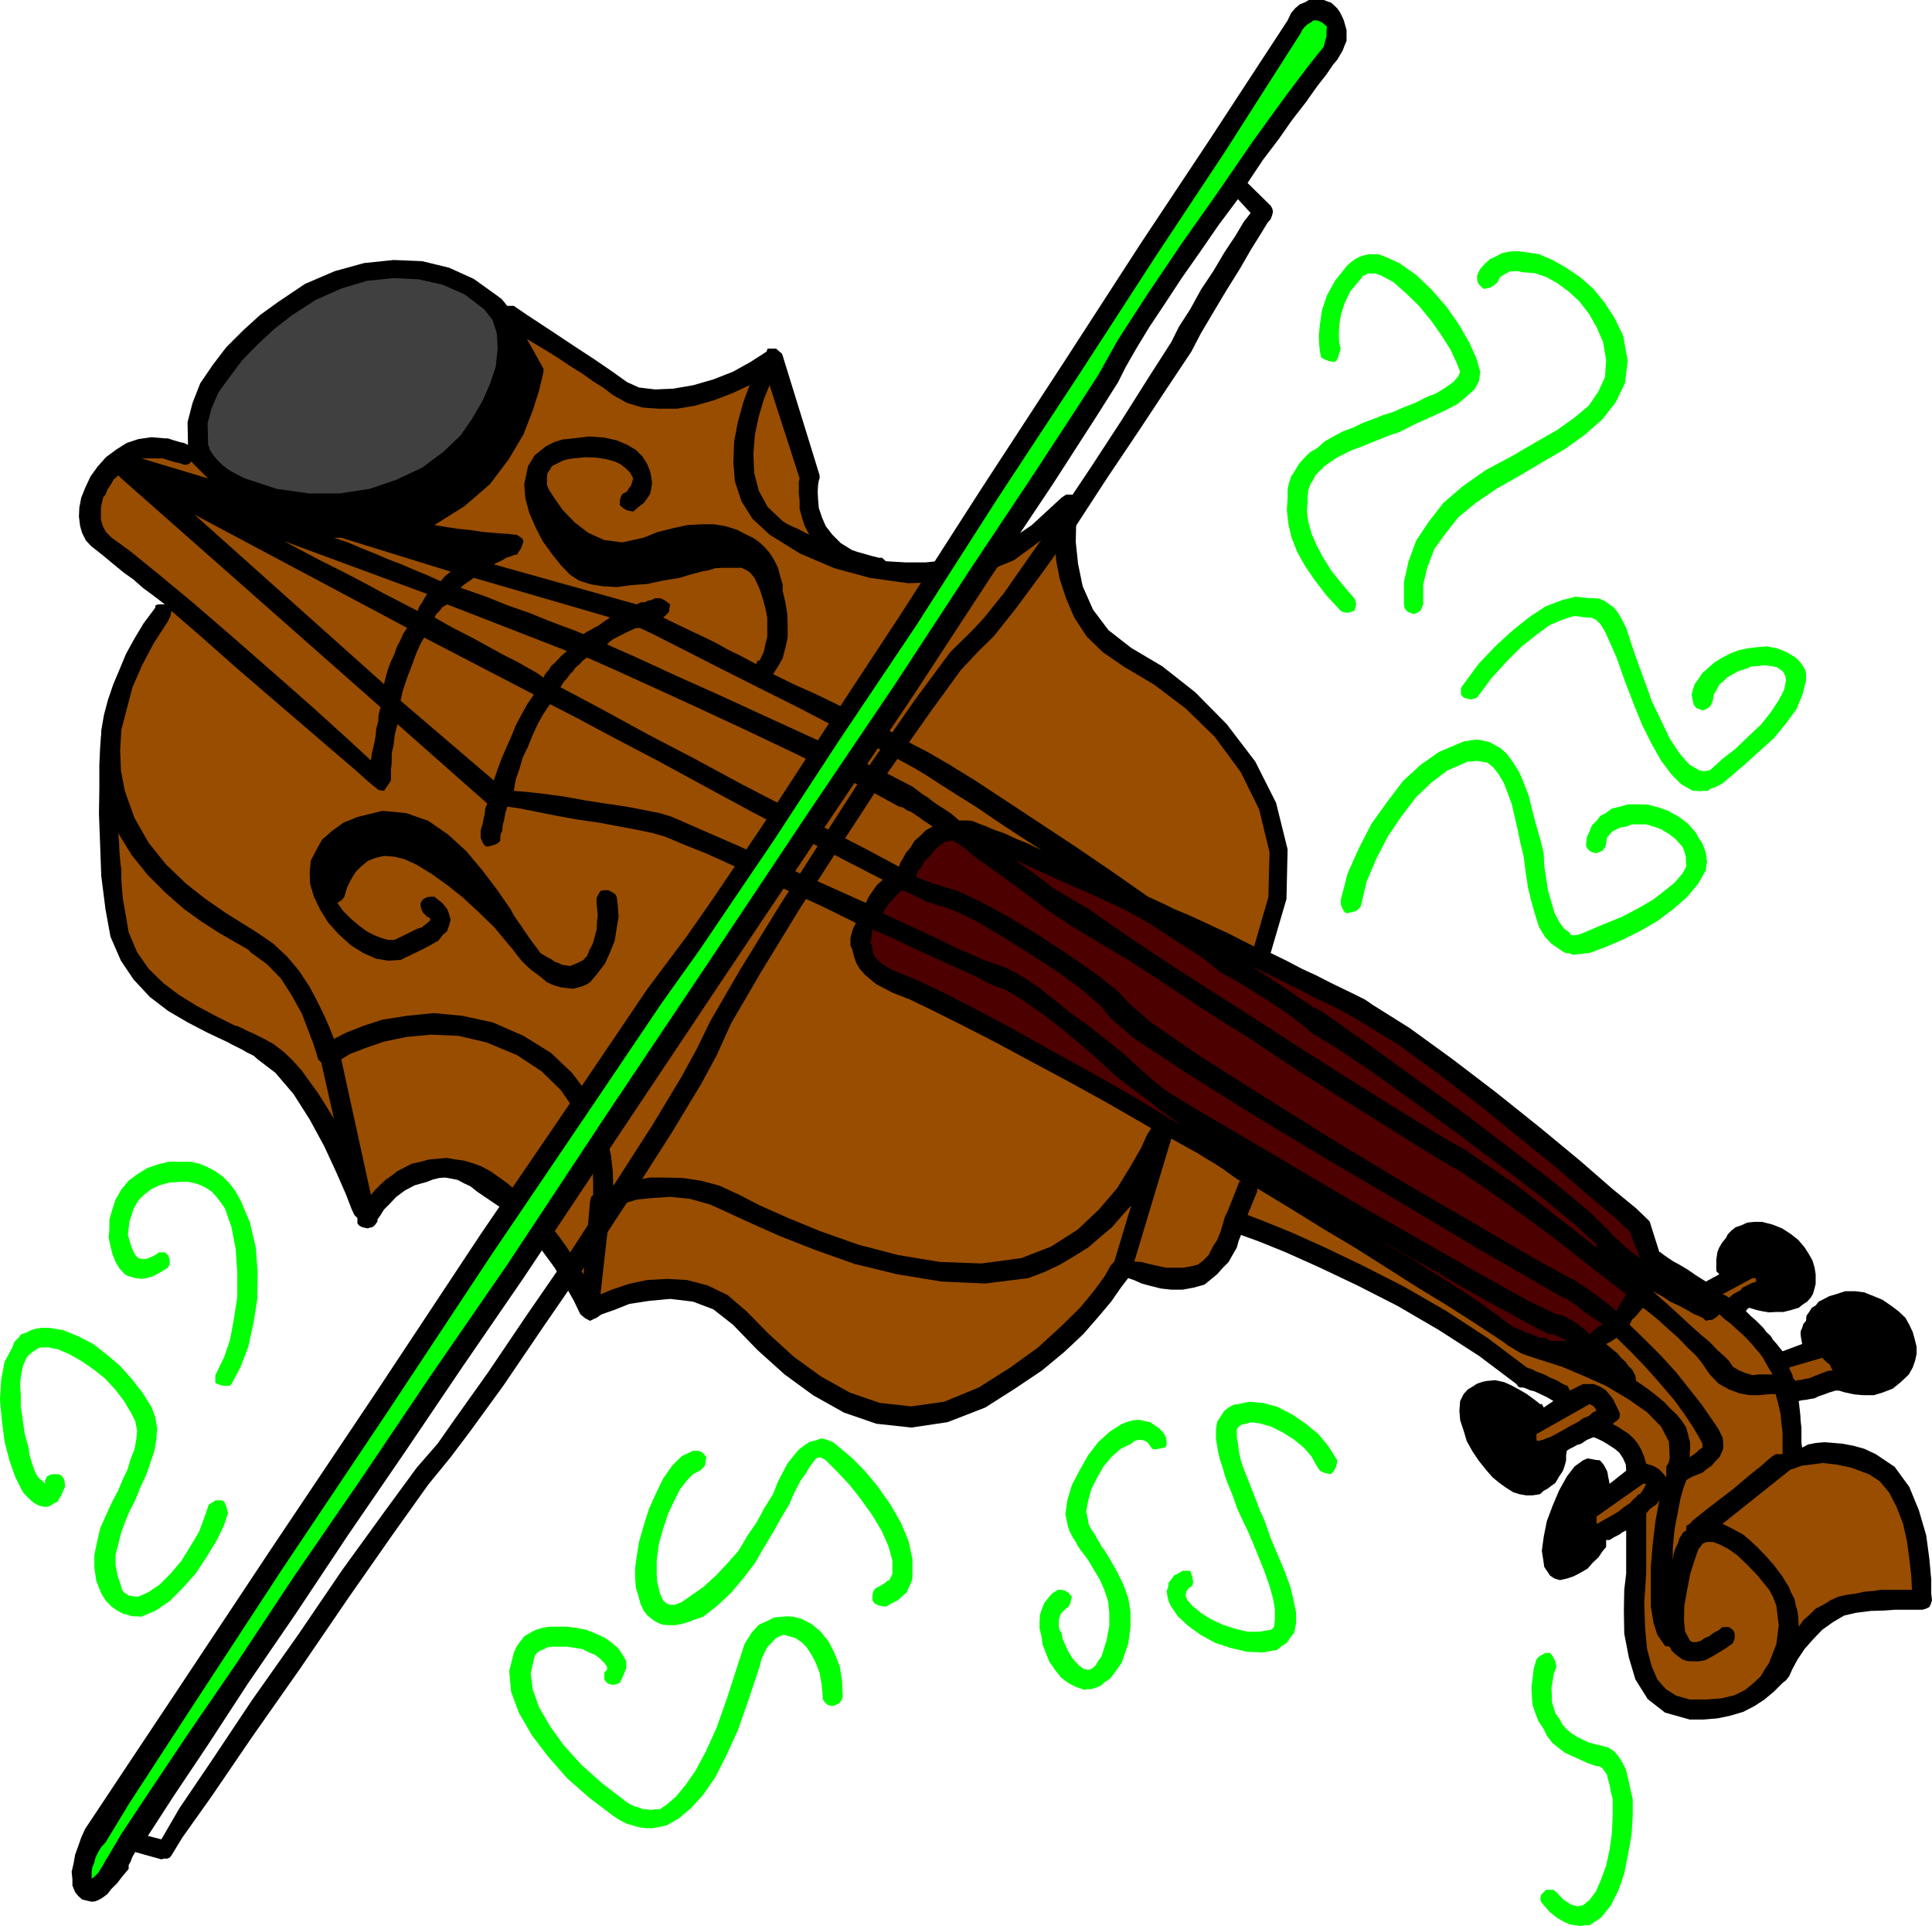
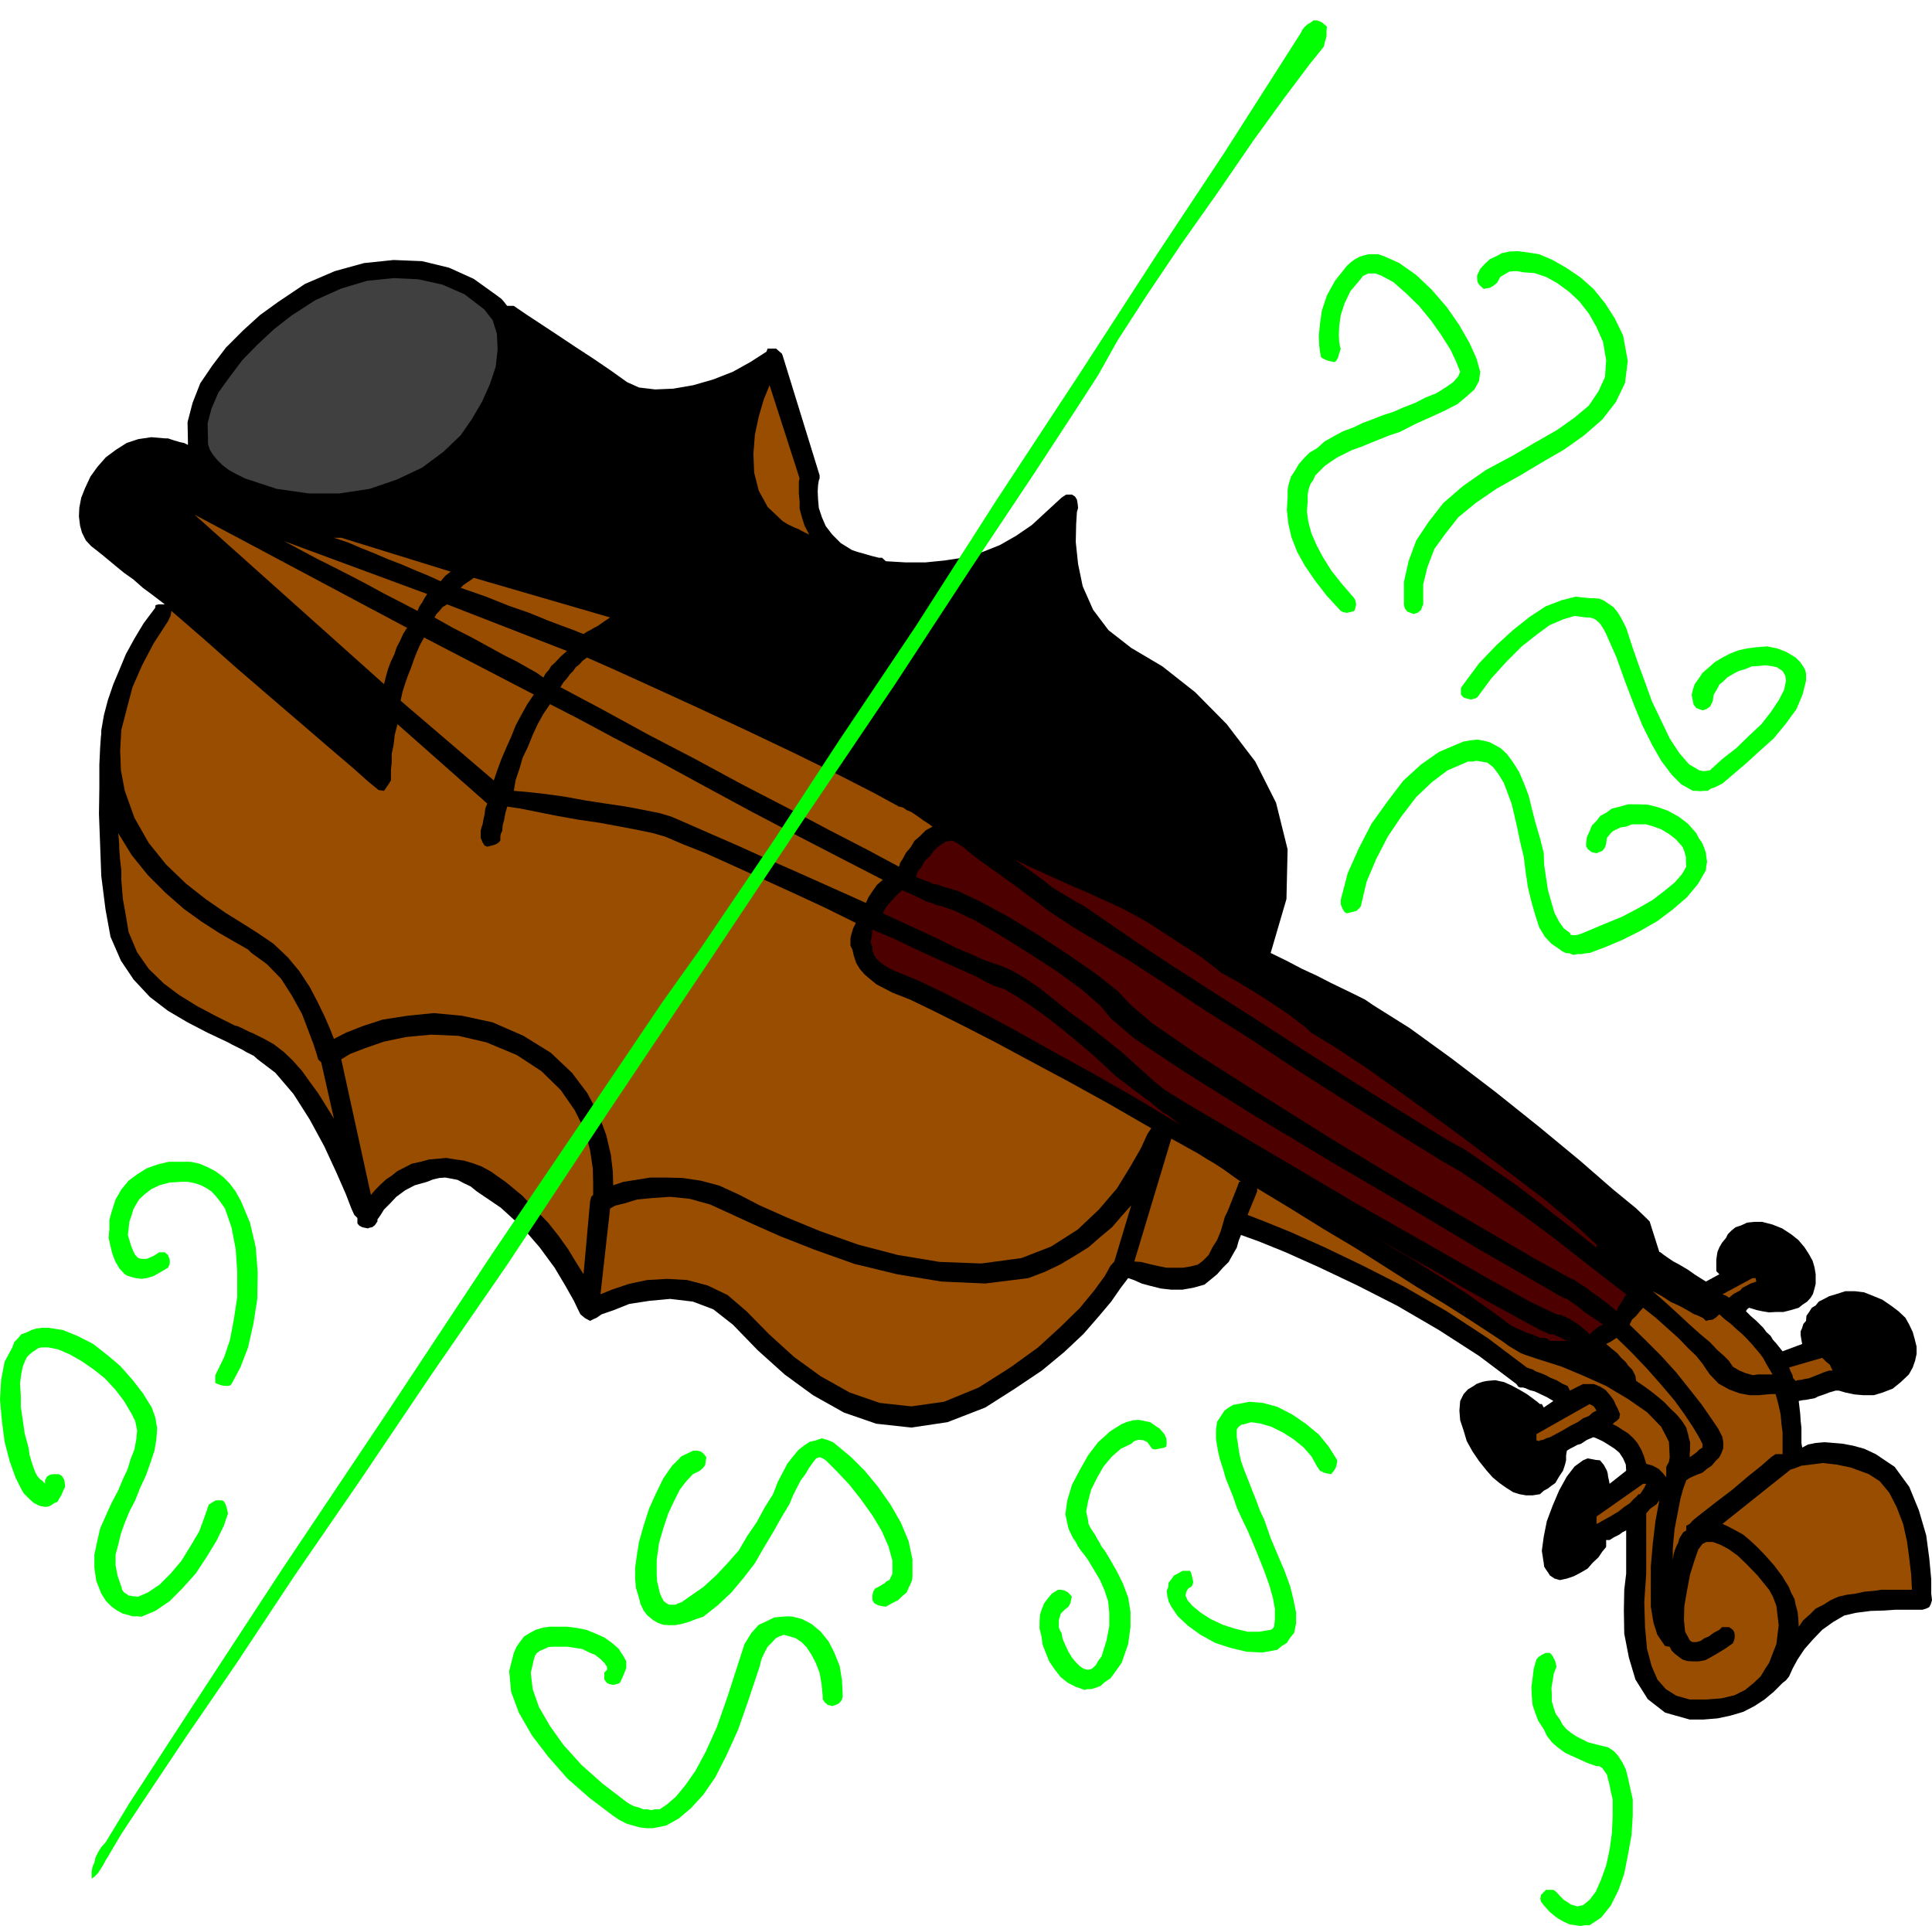
<svg xmlns="http://www.w3.org/2000/svg" height="480" viewBox="0 0 361.152 360" width="481.536">
  <path style="fill:#000" d="m467.702 512.745-2.16-1.008-2.088-.576-1.944-.36-1.656-.144-1.8-.144-1.584.144-1.44.288-1.08.576-.144-.864v-2.88l-.144-1.224-.072-1.224-.144-1.296-.144-1.224.648-.144.72-.072.72-.144.864-.144.72-.36 1.08-.36.936-.36 1.224-.36h.576l1.224.36 1.728.36 1.656.144h1.944l1.656-.504 1.872-.72 1.512-1.224 1.512-1.44.72-1.296.432-1.224.288-1.296v-1.368l-.36-1.44-.36-1.296-.648-1.368-.72-1.296-1.296-1.224-1.44-1.08-1.584-1.08-1.584-.648-1.8-.72-1.728-.216h-1.8l-1.8.576-1.224.36-.936.504-1.008.504-.576.72-.72.432-.504.792-.504.72-.072.936-.504.576-.216.72-.288.648v.72l.144.936.144.72-3.672 1.368-.576-.72-.576-.72-.648-.72-.432-.72-.792-.72-.576-.792-.72-.72-.576-.576-1.08-.936-.864-.864.216-.36.36-.288.504.144.936.288 1.008.216 1.296.216 1.224-.072h1.44l1.44-.36 1.44-.432.72-.576.864-.576.648-.72.432-.72.288-1.008.216-.864v-1.8l-.216-1.296-.36-1.224-.72-1.296-.792-1.224-1.152-1.368-1.368-1.08-1.656-1.08-1.8-.72-1.944-.504h-1.44l-1.368.144-1.08.504-1.08.36-.72.576-.72.72-.36.72-.72.864-.504.864-.36.864-.144.936-.072.576v2.088l.576.576-2.52 1.368-1.944-1.224-1.44-1.008-1.584-.936-1.08-.576-1.08-.72-.72-.504-.648-.504-.216-.072-1.8-5.688-.36-.36-.288-.288-1.872-1.8-4.392-3.6-6.12-5.328-7.488-6.192-8.28-6.624-8.208-6.264-7.848-5.688-6.768-4.248-1.584-1.08-1.872-.936-2.232-1.08-2.232-1.08-2.664-1.368-2.808-1.296-2.88-1.512-2.952-1.44 2.952-10.08.216-9.288-2.16-8.712-3.888-7.704-5.328-6.984-5.904-5.976-6.12-4.824-5.832-3.456-4.248-3.312-2.88-3.816-1.944-4.392-.864-4.176-.432-4.104.072-3.312.144-2.304.216-.72-.072-.792-.144-.792-.36-.576-.576-.36h-1.08l-.864.576-5.544 5.112-2.952 2.016-3.024 1.728-3.24 1.296-3.312 1.008-3.744.576-3.6.36h-3.744l-3.672-.216-.72-.648h-.576l-1.44-.36-1.224-.36-1.296-.36-1.08-.36-1.152-.72-.936-.576-.864-.864-.72-.72-1.224-1.584-.72-1.656-.576-1.728-.144-1.584-.072-1.512.072-1.224.144-.864.144-.36v-.576l-6.912-22.392-.144-.36-.432-.36-.648-.576h-1.584l-.216.576-3.024 1.944-3.24 1.8-3.672 1.44-3.744 1.08-3.744.648-3.384.144-3.024-.36-2.232-1.008-3.024-2.16-3.168-2.16-3.528-2.304-3.24-2.16-3.168-2.088-2.52-1.656-1.8-1.224-.72-.504h-1.224l-.144-.144-.432-.576-.504-.576-.864-.648-4.32-3.096-4.608-2.088-5.04-1.224-5.328-.216-5.544.576-5.472 1.512-5.544 2.376-5.04 3.384-3.384 2.448-3.168 2.88-3.168 3.168-2.52 3.312-2.304 3.384-1.44 3.672-.936 3.6.072 3.6v.648l-.72-.36-.72-.144-.72-.216-.504-.144-1.08-.36h-.576l-2.52-.216-2.448.36-2.16.72-1.944 1.224-1.944 1.44-1.584 1.8-1.296 1.8-1.008 2.16-.72 1.8-.36 1.872-.072 1.656.216 1.728.36 1.296.72 1.44 1.008 1.08 1.296 1.008.72.576 1.224 1.008 1.296 1.08 1.584 1.296 1.728 1.224 1.8 1.584 1.944 1.44 2.16 1.656h-1.224l-.504.144-.072.504-2.16 2.88-1.728 2.88-1.584 2.88-1.224 2.952-1.152 2.736-1.008 2.952-.72 2.736-.504 2.88v.648l-.072.576-.144 2.088-.144 3.096v4.392l-.072 4.824.216 5.688.216 5.904.792 6.264.936 5.112 1.944 4.464 2.376 3.528 3.024 3.24 3.384 2.592 3.672 2.16 3.744 1.944 3.816 1.8.648.36.72.36.72.36.72.36.576.36.72.36.72.36.72.648 3.312 2.52 3.384 3.96 3.024 4.752 2.736 5.04 2.232 4.824 1.8 4.104 1.08 2.808.504 1.08.216.216.36.36v1.008l.36.432.576.288 1.008.216.36-.144.432-.072.504-.36.504-.72v-.36l.504-.72.72-1.152 1.08-1.08 1.224-1.296 1.656-1.224 1.8-.936 2.304-.648 1.08-.432 1.224-.288 1.08-.072 1.224.216 1.08.216 1.224.648 1.224.576 1.152.936 4.464 3.024 4.032 3.672 3.24 3.744 2.808 3.816 2.016 3.384 1.584 2.808.864 1.8.36.72.864.72.936.504.72-.36.504-.216.936-.648 2.304-.792 2.88-1.152 3.744-.576 3.888-.36 4.248.504 3.816 1.44 3.672 2.88 4.608 4.752 5.04 4.536 5.328 3.888 5.76 3.24 6.048 2.088 6.552.72 6.768-1.008 7.056-2.736 5.544-3.528 5.04-3.384 4.176-3.456 3.6-3.384 2.88-3.312 2.304-2.736 1.8-2.592 1.368-1.8 1.08.36 1.44.648 1.584.432 2.016.504 1.944.216h2.088l2.016-.36 2.088-.576 1.152-.936 1.224-1.008 1.08-1.224 1.08-1.08.72-1.296.792-1.368.36-1.296.432-1.08L352.43 473l4.968 2.016 6.264 2.808 7.128 3.384 7.488 3.816 7.776 4.536 7.488 4.824 6.984 5.256.36.504.36.144h.504l.504.144.792.36.864.216 1.08.504 1.224.576 1.224.72-1.8 1.224-.36-.648h-.36l-.504-.432-.864-.648-1.08-.792-1.224-.72-1.584-.864-1.44-.648-1.656-.36-1.584.144-.72.144-.648.216-.576.216-.504.36-1.08.648-.792.864-.648 1.296-.144 1.8.144 1.8.648 1.944.576 1.944 1.08 1.944 1.224 1.8 1.44 1.8 1.08 1.224 1.296 1.08 1.224.864 1.368.864 1.152.36 1.224.216h1.224l1.368-.216.72-.648.792-.432.648-.504.72-.504.72-1.224.72-1.08.36-1.08.216-.864v-.936l.144-.864.576-.36.72-.36.648-.36.72-.216 1.08-.72 1.224-.504.576.216 1.08.504 1.08.648 1.224.792.864.72.72 1.08.504 1.152.072 1.152-3.096 2.448-.144-.72-.144-.648-.072-.576-.144-.504-.576-1.08-.72-.864-.792-.072-.72-.144-.792-.144-.864.36-1.584 1.152-1.44 1.872-1.44 2.592-1.224 2.88-1.08 2.88-.576 2.88-.36 2.664.36 2.304.072.648.36.576.36.504.36.576.864.576 1.008.288 1.296-.288 1.296-.432 1.368-.72 1.224-.72.936-1.08 1.08-1.008.72-1.08.72-.864V528.8h.648l.792-.504 1.008-.504.576-.432.72-.36v8.064l-.36 3.024-.072 3.888.072 4.32.864 4.464 1.224 4.104 2.304 3.672 3.24 2.52 4.608 1.296h2.52l2.664-.216 2.376-.504 2.448-.72 2.088-1.08 1.872-1.224 1.728-1.44 1.656-1.656.648-.504.576-.72.648-1.44.936-1.728 1.296-1.944 1.584-1.8 1.728-1.8 2.016-1.44 2.088-1.224 2.16-.504 2.808-.36 2.52-.072 2.016-.144h5.112l.72-.216.576-.288.288-.576.216-.72-.144-1.224v-2.664l-.36-3.888-.576-4.32-1.368-4.68-1.8-4.392-2.736-3.744z" transform="translate(-117.062 -240.945)" />
  <path style="fill:#994d00" d="m432.926 525.777-.648.36V527l-.576.36-.36.576-.36.576-.216.792-.36.72-.288.72-.216.792-.144 1.008v-2.088l.144-1.8.216-2.016.36-1.872.36-1.872.36-1.872.504-1.8.576-1.584.504-.36.72-.36.864-.36.936-.36.864-.72.864-.576.72-.864.72-.72.36-.72.36-.936v-1.152l-.144-.936-.792-1.584-1.368-2.016-1.8-2.592-2.16-2.736-2.52-3.168-2.808-3.096-3.024-3.024-2.88-2.808.432-.936.792-.72.576-.72.72-.792 2.448 1.944 2.16 1.944 2.016 1.8 1.8 1.872 1.512 1.44 1.152 1.44.72 1.08.648.936 1.656 1.728 1.944 1.08 1.944.72 1.944.36h1.656l1.44-.144 1.008-.072h.72l.504 1.872.432 1.944.144 1.728.216 1.584v4.104h-1.296l-.864.576-1.8 1.584-2.52 2.016-2.88 2.448-3.024 2.304-2.592 2.016-1.8 1.44z" transform="translate(-117.062 -240.945)" />
  <path style="fill:#4d0000" d="M405.638 491h-.72l-.792-.36-.72-.287-.72-.216-.576-.216-.72-.36-.72-.288-.72-.36-.648-.36-2.664-2.016-2.736-1.944-3.024-2.088-3.024-1.944-3.24-2.016-3.312-2.088-3.456-2.016-3.384-2.088 5.4 3.168 5.472 3.024 4.896 2.88 4.752 2.664 3.96 2.16 3.528 1.944 2.52 1.368 1.8.792h.72l.72.36.792.36.936.504h-3.168l-.792-.576zM285.11 422.745l-1.224-.504-.936-.504-.864-.576-.576-.432-.72-.72-.36-.576-.288-.864v-.72l-.36-.72.144-.648.144-.936.072-.864 4.032 1.728 3.744 1.8 3.456 1.584 3.312 1.512 2.592 1.152 2.376 1.08 1.8 1.008 1.584.72 1.8.576 2.304 1.368 2.52 1.656 3.024 2.16 2.952 2.304 2.952 2.448 2.808 2.376 2.808 2.592 1.152 1.08 1.368 1.08 1.224.936 1.296 1.008 1.008.72.936.72.864.576.792.72.648.504 1.08.864.72.36.72.576.864.648.936.72-8.712-5.256-8.208-4.68-7.848-4.32-7.2-4.032-6.768-3.6-5.616-2.88-4.824-2.304z" transform="translate(-117.062 -240.945)" />
-   <path style="fill:#994d00" d="m236.654 358.305 2.304 1.08 4.968 2.52 6.624 3.384 7.848 3.96 8.208 4.104 7.848 4.104 6.768 3.384 5.184 2.808 1.584.864 2.16 1.296 2.664 1.728 3.168 2.016 3.456 2.16 3.816 2.592 4.032 2.664 4.464 2.88-2.52-1.224-2.304-.936-2.16-1.008-1.728-.576-1.656-.72-1.368-.504-1.224-.504-.72-.072h-1.728l-1.224-1.08-1.224-.864-1.152-.72-1.08-.72-1.08-.864-1.152-.72-.936-.72-.864-.648-4.32-2.232-6.264-3.024-7.848-3.744-8.496-3.888-8.928-4.104-8.352-3.744-7.344-3.384-5.544-2.448.576-.576.72-.504.864-.432.864-.432.72-.36.792-.36.72-.36z" transform="translate(-117.062 -240.945)" />
  <path style="fill:#4d0000" d="m345.302 422.745 3.024 1.656 2.952 1.8 2.52 1.584 2.376 1.584 1.944 1.296 1.728 1.368 1.296.936 1.008 1.008 4.176 2.52 6.552 4.32 7.848 5.616 8.712 6.336 8.424 6.336 7.776 5.904 5.976 4.968 3.888 3.6v.576l-3.888-3.096-3.744-2.88-3.744-2.952-3.456-2.664-3.672-2.52-3.096-2.16-3.024-2.088-2.664-1.44-4.968-3.024-6.408-3.96-7.488-4.68-8.064-5.112-8.568-5.544-8.352-5.328-7.848-5.04-6.768-4.464-9.936-6.84-1.584-.864-1.44-.864-1.584-.936-1.512-.936-1.728-1.368-1.656-1.224-1.8-1.296-1.728-1.224 2.304 1.08 2.664 1.224 2.664 1.224 2.88 1.296 2.88 1.224 3.168 1.44 3.168 1.44 3.24 1.728 2.016 1.152 2.088 1.368 2.016 1.296 2.088 1.368 1.944 1.224 1.944 1.296 1.656 1.296zm62.712 63.864-4.968-2.376-8.568-4.752-11.232-6.408-12.312-6.984-12.312-7.272-10.872-6.408-8.208-4.824-4.104-2.52-.864-.576-.864-.72-1.08-.864-.936-.864-1.224-1.08-1.224-1.08-1.296-1.224-1.224-1.08-3.168-2.52-3.096-2.448-3.312-2.376-2.88-2.304-2.88-2.304-2.664-1.8-2.448-1.44-1.944-.864-1.512-.504-1.872-.648-2.376-1.08-2.592-1.08-3.168-1.584-3.384-1.584-3.6-1.656-3.744-1.728.36-.72.504-.72.504-.576.432-.504.864-.936.936-.864 1.224.504 1.224.576 1.08.504 1.08.576.864.216.864.36.576.144.576.144 2.448.864 3.888 1.872 4.752 2.808 5.4 3.384 5.112 3.312 4.608 3.384 3.456 3.024 1.944 2.376 4.32 3.672 9.432 6.264 12.744 7.992 14.616 8.784 14.616 8.568 13.104 7.848 10.152 5.832 5.472 3.168.72.216.72.504.864.576.936.72.864.72 1.08.72 1.08.72 1.224.864-.864.36-.576.504-.648.504-.432.432-.72-.72-.72-.576-.792-.648-.72-.432-.792-.504-.72-.36-.864-.36z" transform="translate(-117.062 -240.945)" />
  <path style="fill:#994d00" d="m170.198 342.105 26.712 9.864-.504.792-.432.792-.504.72-.36.864-3.168-1.656-3.096-1.584-3.168-1.728-3.024-1.584-3.24-1.656-3.168-1.584-3.096-1.656zm30.456 11.808 22.392 8.712-1.152 1.008-1.08 1.152-.72.648-.432.72-.648.72-.36.72-1.224-.864-1.656-.936-2.16-1.224-2.448-1.224-2.88-1.584-3.024-1.656-3.528-1.8-3.456-1.944.36-.648.576-.576.576-.72zm26.136 9.936 4.896 2.16 7.128 3.24 8.496 3.888 9.288 4.32 8.928 4.248 8.352 4.104 6.624 3.384 4.608 2.52.72.144.72.504.864.36.864.576.72.504.792.576.792.504.792.576-1.224.648-1.08 1.08-1.08.936-.72 1.224-.864 1.008-.576 1.08-.504.792-.216.72-6.048-3.24-6.984-3.6-7.992-4.248-8.352-4.32-8.784-4.752-8.712-4.536-8.424-4.608-7.992-4.248.576-.936.648-.72.576-.792.576-.576.504-.72.72-.576.576-.648z" transform="translate(-117.062 -240.945)" />
  <path style="fill:#4d0000" d="m410.534 479.84-6.768-3.743-10.368-6.048-13.032-7.56-13.896-8.352-13.68-8.568-11.808-7.488-8.568-5.904-3.888-3.312-2.52-2.664-3.888-3.096-5.184-3.6-5.472-3.6-5.76-3.528-5.328-2.88-4.248-2.016-2.952-.864-.72-.288-1.08-.216-.72-.36-.72-.216-.864-.36-.792-.36.36-1.008.72-.864.576-1.08 1.008-.936.792-1.08 1.008-.864 1.08-.72 1.224-.216 1.08.576 1.08.72 1.008.864 1.08.864.936.72 1.152.792 1.08.792 1.152.792 1.872 1.368 1.8 1.296 1.8 1.368 1.944 1.44 1.584 1.224 1.656 1.152 1.584 1.008 1.584 1.08 10.512 6.264 6.768 4.392 7.704 5.112 8.352 5.256 8.424 5.616 8.136 5.184 7.704 4.824 6.552 4.104 5.256 3.24 3.168 1.8 3.888 2.592 4.104 2.88 4.464 3.24 4.608 3.384 4.68 3.672 4.608 3.6 4.68 3.6-.432.72-.504.864-.504.72-.36.864-1.224-1.08-1.152-.864-1.224-.936-1.08-.72-1.08-.864-1.08-.648-1.008-.72z" transform="translate(-117.062 -240.945)" />
  <path style="fill:#994d00" d="m226.142 359.457-.576-.216-1.224-.504-2.16-.792-2.664-1.008-3.528-1.44-3.744-1.296-4.32-1.728-4.752-1.656.504-.504.72-.504.648-.432.576-.432 25.488 7.416-1.08.72-1.224.864-.72.36-.576.36-.72.36zm-26.712-9.864-2.376-1.08-2.448-1.008-2.52-1.08-2.448-.936-2.52-1.08-2.52-1.008-2.52-1.08-2.592-.864h1.368l20.448 6.336-1.008.792z" transform="translate(-117.062 -240.945)" />
  <path style="fill:#000" d="m195.686 342.105 1.08.144 1.368.216 1.224.216 1.44.36 1.224.144 1.44.216 1.296.288 1.44.36-.792.576-.36.576z" transform="translate(-117.062 -240.945)" />
  <path style="fill:#994d00" d="m193.166 358.305-.72 1.08-.576 1.296-.648 1.224-.432 1.296-.648 1.368-.504 1.296-.432 1.512-.36 1.44-35.424-31.68zm3.168 1.8 20.52 10.656-1.224 1.8-1.08 1.944-1.08 2.016-.864 2.16-.936 2.088-.864 2.016-.72 1.944-.72 2.088-17.424-14.904.36-1.656.504-1.584.504-1.44.576-1.44.504-1.44.576-1.512.648-1.44zm23.544 12.455 5.184 2.665 6.984 3.744 7.992 4.176 8.856 4.824 8.784 4.752 8.928 4.68 8.208 4.248 7.272 3.744-1.08.936-.864 1.224-.72 1.08-.504 1.08-6.408-2.88-6.12-2.736-6.048-2.664-5.4-2.448-4.968-2.16-4.104-1.8-3.312-1.44-2.16-.648-2.88-.576-3.384-.648-3.888-.576-3.744-.576-3.96-.72-3.672-.504-3.24-.36-2.52-.216.36-2.088.72-2.088.576-2.016 1.008-2.088.864-2.16.936-2.016 1.08-1.944zM422.27 497.12l-.144-.215-.216-.216-.504-.504-.432-.648-.864-.792-.72-.864-1.08-.864-1.008-.864.864-.432 1.08-.72 2.808 2.736 2.88 3.024 2.664 3.024 2.448 2.88 1.872 2.592 1.584 2.376 1.08 1.8.72 1.368v.72l-.576.36-.504.504-.576.432-.72.504v-.72l.072-.72v-1.368l-.216-.72-.144-.72-.216-.72-.144-.576-.792-1.224-1.008-1.224-1.224-1.152-1.08-1.152-1.296-1.08-1.368-1.08-1.296-.936-1.296-.864-.144-.936zm35.424-2.375.72.72.72.576.216.504.288.576h-.648l-1.08.36-.864.36-.936.36-.864.36-.864.144-.576.144-.72.072-.36.144-.504-.576-.072-.504-.36-.72-.288-.72zm-9.288 3.095h-2.664l-1.008.145-1.296-.36-1.224-.504-1.224-.72-.72-1.08-.936-.936-1.224-1.08-1.44-1.512-1.728-1.44-2.016-1.8-2.088-1.944-2.376-2.16-2.448-2.16 1.728.936 1.656 1.08 1.584.72 1.584.864 1.08.648 1.08.432.72.36.504.504.576-.144.648-.072.576-.36.72-.648.936.864 1.224.936 1.08 1.008 1.08.936.864.864.864.936.72.864.864 1.008.576.792.576 1.08.504.864zm-3.744-18h.576l.144.649-1.08.36-.792.432-.72.36-.432.504-1.224.648-.864.72-.504-.36-.72-.288z" transform="translate(-117.062 -240.945)" />
-   <path style="fill:#4d0000" d="m421.694 471.129 1.944 4.968-.72-.576-.792-.504-.72-.576-.72-.648-.72-.72-.72-.576-.72-.72-.576-.648-3.888-3.816-6.264-5.184-7.992-6.192-8.568-6.552-8.856-6.336-7.848-5.688-6.264-4.464-3.744-2.664-.936-.504-1.08-.576-1.512-1.008-1.44-.936-1.944-1.368-2.016-1.296-2.304-1.584-2.448-1.44 3.168 1.44 3.168 1.584 2.88 1.44 3.024 1.584 2.664 1.224 2.52 1.296 2.16 1.224 2.16 1.296 5.976 3.672 7.128 5.184 7.56 5.76 7.776 6.336 7.128 5.76 6.12 5.328 4.752 3.96z" transform="translate(-117.062 -240.945)" />
  <path style="fill:#994d00" d="m260.918 312.945 5.616 17.424-.144.576v2.232l.144 1.44v1.44l.432 1.584.504 1.584.864 1.656-.72-.36-.72-.36-.648-.36-.576-.216-1.368-.648-.936-.576-2.808-2.664-1.656-3.024-.864-3.384-.144-3.528.288-3.6.72-3.384.936-3.168z" transform="translate(-117.062 -240.945)" />
-   <path style="fill:#994d00" d="m257.174 312.945-1.152 3.168-1.008 3.6-.72 3.744-.144 3.888.288 3.6 1.224 3.672 2.016 3.24 3.24 3.024 5.688 3.528 6.408 2.736 6.624 1.8 7.128 1.008 6.912-.216 6.696-1.512 6.264-2.592 5.688-4.176.144-.216.576-.216.648-.648.576-.72v2.808l.216 3.24.648 3.384 1.224 3.744 1.512 3.528 2.304 3.528 3.024 2.952 4.104 2.808 5.472 3.24 5.904 4.464 5.472 5.328 4.824 6.552 3.456 6.984 1.944 7.992-.216 8.424-2.664 9.216-2.448-1.224-2.376-1.224-2.52-1.152-2.448-1.152-2.52-1.152-2.592-1.08-2.52-1.224-2.376-1.08-6.912-4.824-6.768-4.608-6.768-4.464-6.12-4.032-5.688-3.744-4.896-3.024-4.104-2.376-2.808-1.44-2.016-1.224-2.448-1.368-3.024-1.512-3.24-1.584-3.744-1.944-3.744-1.8-4.032-1.8-3.816-1.872.936-1.44.864-1.512.504-1.944.432-1.944v-2.16l-.072-2.232-.36-2.232-.504-2.088v-1.224l-.504-1.656-.36-1.44-.72-1.44-.72-1.152-.936-1.152-1.08-1.008-1.224-.864-1.224-.576-1.8-.936-2.088-.648-2.16-.36h-2.304l-2.664.144-2.664.576-2.88.72-2.736 1.08-3.888.864-3.384-.432-3.024-1.368-2.52-1.944-2.232-2.304-1.512-2.16-1.08-1.656-.36-.864v-1.224l.072-.936.504-.72.36-.648.72-.36.72-.36.72-.36.864-.216.936-.144 2.304-.216 2.088.072 1.8.288 1.584.432 1.08.504 1.08.864.72.72.576 1.08-.216.72-.216.648-.36.432-.36.648-.864.432-.36.72-.144.648v.72l.648.576.576.36.576.144.72.144 1.008-.864.936-.72.648-.864.576-.864.216-1.08.144-.936-.144-1.08-.216-1.08-.576-1.44-.864-1.368-1.224-1.224-1.584-.936-2.016-.864-2.304-.504-2.808-.216-3.024.36-2.016.216-1.584.504-1.44.72-1.08.864-1.08.864-.648 1.08-.576.936-.216 1.008-.504 2.376.216 2.664.72 2.664 1.224 2.808 1.296 2.52 1.728 2.376 1.656 2.088 1.728 1.8 1.656 1.08 2.232.72 2.304.36 2.592.144 2.664-.36 3.024-.216 2.952-.648 3.096-.504 1.368-.432 1.296-.36 1.368-.36 1.44-.288 1.152-.36 1.368-.072h3.528l.936.432.72.504.72.864.36.72.504 1.08.36.936.36 1.152.504 1.8.36 1.8v3.6l-.36 1.44-.288 1.368-.432.936-.36.72h-.36l-.288.648-2.664-1.44-2.52-1.224-2.448-1.368-2.232-1.08-2.304-1.08-1.944-.936-1.8-.864-1.44-.72.72-.648.36-.432.072-.648.144-.72-.576-.432-.504-.36-.72-.36h-1.08l-.648.36-.576.072-.576.288-.864.072-.72.36-26.712-7.488.864-.432.792-.36.648-.432.72-.216.936-.36h.36l.36-.576.36-.504.288-.72.216-.72-.216-.504-.504-.36-.576-.36h-.504l-.936-.144-1.368-.072-1.656-.144-1.872-.144-2.232-.36-2.232-.216-2.376-.36-2.16-.36 5.616-3.528 4.752-4.104 3.528-4.68 2.736-4.608 1.728-4.464 1.152-3.6.648-2.664.216-1.008v-.576l-3.096-5.544 1.8 1.08 2.16 1.296 2.16 1.368 2.16 1.44 2.088 1.296 2.016 1.44 1.944 1.224 1.8 1.368 2.592 1.44 2.88.864 3.096.216h3.384l3.384-.576 3.528-1.008 3.384-1.296z" transform="translate(-117.062 -240.945)" />
  <path style="fill:#404040" d="m171.566 299.913 4.464-2.88 4.824-2.16 4.824-1.44 4.968-.504 4.608.216 4.536 1.008 4.104 1.8 3.672 2.808 1.584 2.016.792 2.52.144 2.952-.36 3.24-1.08 3.24-1.44 3.24-1.944 3.312-2.088 3.024-3.24 3.096-3.96 2.952-4.752 2.232-5.04 1.728-5.688.864h-5.688l-6.048-.864-5.904-1.944-1.728-.864-1.296-.72-1.224-.936-.864-.864-.792-.936-.648-1.008-.36-1.08v-1.08l-.072-2.808.72-2.736 1.296-3.024 2.088-2.88 2.376-3.168 2.808-2.88 3.096-2.88z" transform="translate(-117.062 -240.945)" />
-   <path style="fill:#994d00" d="M146.654 326.625h.864l1.08.36.504.144.72.216.72.144 1.08.36.72-.144.504-.504.432.504.144.144 2.52 2.52-12.456-3.744h2.232zm-9.864 6.768.36-.936.576-.864.576-1.008.864-.792.576.576 48.456 42.768-.36 1.368-.072 1.296-.36 1.296-.144 1.512-.216 1.152-.288 1.224-.216 1.008-.144 1.08-4.608-4.248-6.12-5.544-7.272-6.408-7.488-6.552-7.488-6.48-6.768-5.616-5.328-4.32-3.384-2.448-1.08-1.08-.576-1.08-.36-1.224v-2.232l.216-1.008.216-.936z" transform="translate(-117.062 -240.945)" />
  <path style="fill:#994d00" d="m148.454 357.08.504-1.08.144-.863 5.904 5.112 6.264 5.544 6.264 5.4 6.048 5.184 5.184 4.464 4.392 3.744 2.736 2.448 1.152.936.792.648 1.008.144.792-1.152.504-.792v-2.088l.144-1.224v-1.656l.36-1.728.216-1.872.504-1.944 16.776 14.832-.36.936-.144 1.152-.216.936-.144.864-.216.576-.144.648v1.296l.36.864.36.576.504.216.864-.216.72-.216.576-.36.288-.36v-.649l.072-.576.288-.576.072-1.008.288-1.08.216-1.224.36-1.224 2.448.36 3.24.648 3.6.72 4.032.72 3.96.576 3.888.72 3.384.648 2.736.576 2.232.648 3.384 1.44 4.176 1.656 5.112 2.304 5.4 2.448 5.832 2.664 5.904 2.736 5.832 2.88-.504 1.008-.36 1.224-.144.576v1.44l.36.72.288 1.224.432 1.296.648 1.08.936 1.08.936.792 1.224 1.008 1.368.72 1.656.864 3.312 1.296 4.464 2.16 5.184 2.592 6.048 3.096 6.552 3.528 7.272 3.888 7.56 4.176 7.992 4.608-.72 1.08-1.224 2.664-1.944 3.384-2.52 4.104-3.384 3.96-3.96 3.744-4.968 3.168-5.544 2.16-7.488 1.008-7.776-.288-7.848-1.296-7.416-1.944-7.128-2.52-6.12-2.52-5.184-2.304-3.744-1.944-3.744-1.728-3.528-.936-3.384-.504-3.024-.072h-3.024l-2.664.432-2.304.36-1.944.648-.072-2.592-.36-3.096-.864-3.672-1.368-3.744-2.16-4.104-2.88-3.816-3.96-3.744-5.112-3.168-5.76-2.52-5.688-1.224-5.328-.504-4.968.504-4.608.72-3.744 1.224-3.096 1.224-2.232 1.152-.792-2.016-1.008-2.304-1.296-2.664-1.44-2.736-1.944-2.952-2.16-2.592-2.664-2.52-2.952-2.016-2.736-1.728-3.24-2.016-3.744-2.592-3.672-2.88-3.744-3.6-3.24-4.032-2.664-4.68-1.8-5.04-.72-3.816-.144-3.744.216-3.816 1.008-3.888 1.08-4.104 1.8-4.104 2.16-4.104z" transform="translate(-117.062 -240.945)" />
  <path style="fill:#994d00" d="m166.454 435.129-.72-.36-.72-.36-.72-.36-.576-.216-.72-.36-.72-.36-.792-.36-.576-.144-3.6-1.8-3.384-1.8-3.384-2.088-2.88-2.16-2.808-2.736-2.16-3.096-1.584-3.744-.72-4.248-.36-1.944-.144-1.8-.144-1.8v-1.8l-.216-1.8-.144-1.8-.072-1.728-.144-1.584 2.52 4.104 3.024 3.744 3.312 3.312 3.456 3.024 3.312 2.376 3.24 2.088 2.88 1.656 2.52 1.44.648.648 2.88 2.088 2.664 2.736 2.016 3.168 1.872 3.384 1.152 3.024 1.008 2.664.576 1.8.288 1.008.576.576 2.376 10.512-1.512-2.448-1.44-2.304-1.584-2.16-1.44-2.016-1.728-1.944-1.656-1.584-1.872-1.44zm42.336 24.768-1.728-.936-1.584-.576-1.656-.504-1.584-.216-1.728-.288-1.512.144-1.728.144-1.584.432-1.656.36-1.368.72-1.296.648-1.08.864-1.08.72-1.008.936-.936.936-.864 1.008-5.544-25.344 1.656-1.008 2.808-1.08 3.528-1.224 4.176-.864 4.608-.432 5.112.216 5.256 1.224 5.688 2.376 4.608 3.024 3.6 3.528 2.592 3.744 1.944 3.888.936 3.6.504 3.384.072 2.808v2.16l-.36.36-.216.864-1.224 13.608-1.44-2.304-1.44-2.376-1.8-2.52-1.944-2.448-2.448-2.52-2.376-2.52-2.952-2.448zm91.224 40.392-6.48 2.664-6.12.864-5.904-.648-5.616-1.944-5.4-3.024-4.968-3.6-4.68-4.248-4.248-4.32-3.528-3.024-3.744-1.8-3.816-1.008-3.744-.216-3.744.216-3.384.72-3.024 1.008-2.304.936 1.8-16.056.936-.504 1.728-.432 2.376-.72 2.952-.288 3.24-.216 3.6.36 3.888 1.08 4.248 1.944 3.6 1.656 5.184 2.304 6.408 2.52 7.488 2.664 7.992 1.944 8.352 1.368 8.136.36 8.064-1.008 3.024-1.152 2.88-1.368 2.664-1.584 2.664-1.656 2.232-1.944 2.16-1.8 1.8-2.088 1.8-2.016-3.168 10.512-.72.792-1.08 1.944-1.944 2.664-2.664 3.24-3.6 3.528-4.248 3.888-5.184 3.744zm40.968-22.969-1.44.36-1.368.217h-3.096l-1.728-.36-1.584-.36-1.44-.36-1.224-.072 6.912-22.968 1.584.864 1.656.936 1.584.864 1.728 1.08 1.584.936 1.656 1.08 1.584 1.152 1.656 1.152h-.36l-.216.648-1.944 4.896-.504 1.008-.36 1.296-.432 1.44-.648 1.584-.864 1.368-.72 1.44-1.08 1.08zm73.224 26.065.792.432.504.792-.72.36-.72.648-1.08.432-1.008.72-1.296.648-1.224.72-1.296.72-1.368.72-.72.216-.576.288-.504.072-.216.144-.504-.144V509z" transform="translate(-117.062 -240.945)" />
  <path style="fill:#000" d="M416.726 504.033Z" transform="translate(-117.062 -240.945)" />
  <path style="fill:#994d00" d="m418.526 507.129.36-.36.36-.216.504-.504.144-.792-.36-.864-.432-.864-.432-.936-.648-.864-.792-.936-1.008-.648-1.224-.504h-2.016l-2.448 1.224-.432-.864-.864-.36-1.224-.72-1.08-.432-.936-.504-.864-.36-1.008-.36-.576-.36-.72-.216-.36-.144-7.272-5.472-7.704-5.04-7.992-4.608-7.632-3.888-7.2-3.456-6.264-2.808-4.968-2.016-3.168-1.224 1.8-4.392v-.576l6.192 3.744 6.264 3.888 6.048 3.6 5.904 3.744 5.544 3.528 5.328 3.24 4.968 3.168 4.608 3.024 1.08.72 1.08.792 1.08.648 1.224.72.936.36 1.08.36 1.08.36 1.152.36 3.384 1.08 4.104 1.728 4.176 1.872 4.104 2.448 3.528 2.448 2.664 2.736 1.44 2.808.144 2.88-.144.864-.504.936v1.944l-.72-.864-.72-.72-1.08-.576-1.224-.36-.432-1.44-.504-1.224-.72-1.224-.72-.864-1.008-.936-.936-.576-1.08-.72z" transform="translate(-117.062 -240.945)" />
  <path style="fill:#000" d="M409.238 532.545v-.648l-.36-1.44.216-1.8.648-2.016.792-2.088.864-2.16 1.008-1.944.792-1.656 1.008-1.152v2.592l-1.8 1.8-.432.216-.216.36-.144.504v.72l-.072.72.072.864v.864l.288.792.36.864.72.864h.576l-.576.576-.576.72-.648.648-.576.576-1.224.864z" transform="translate(-117.062 -240.945)" />
  <path style="fill:#994d00" d="m416.726 525.129-.864.504-.36.144v-1.368l8.712-6.12h.576l-.432.864-.72 1.08h-.288l-.36.432-.576.504-.648.72-1.08.72-1.08.864-1.44.864zm16.2 33.48-2.52-.72-1.944-1.224-1.584-1.8-1.08-2.52-.864-3.24-.36-4.032-.144-4.68.36-5.328v-11.232l.72-.864.504-.36.648-.432.576-.792-.72 3.888-.504 4.248-.36 4.248v7.488l.504 3.024.72 2.232 1.08 1.584.36.504.864.144.36.72.576.576.648.504.792.576.864.288 1.08.072h1.08l1.224-.216 1.08-.576 1.368-.792 1.296-.792 1.44-1.008.288-.72.072-.576-.072-.72-.288-.504-.72-.504h-1.296l-.504.504-1.08.576-.864.648-.864.36-.72.504-.792.216h-.648l-.36-.144-.216-.216-.864-1.584-.216-2.16.072-2.664.504-2.88.576-3.024.792-2.52.72-2.088.792-1.08.72-.36h1.224l1.368.504 1.512.792 1.728 1.224 1.8 1.728 1.944 2.016 2.16 2.664.72 1.296.648 1.728.216 1.8.216 1.8-.216 1.728-.216 1.8-.648 1.656-.72 1.872-.72 1.08-.864 1.44-1.296 1.224-1.584 1.296-2.016 1.008-2.448.576-2.808.216zm31.032-19.8-1.656.216-1.584.36-1.44.648-1.368.864-1.44.72-1.08 1.08-1.224 1.08-.864 1.224-.072-1.44-.144-1.368-.36-1.296-.216-1.08-.648-1.224-.432-1.08-.648-1.008-.504-.864-1.512-2.016-1.512-1.728-1.44-1.512-1.44-1.368-1.44-1.224-1.44-.792-1.368-.72-1.08-.504 12.456-9.936.288-.216.72-.216 1.296-.504 1.8-.216 2.16-.288 2.592.288 2.736.576 3.312 1.224 2.016 1.296 1.8 2.16 1.368 2.664 1.224 3.168.72 3.24.432 3.24.36 3.024.144 2.808h-5.688l-1.44.216-1.728.144z" transform="translate(-117.062 -240.945)" />
-   <path style="fill:#000" d="m191.942 420.369 2.232-1.08 1.8-.864 1.512-.792 1.512-.864.792-1.008.864-.792.36-1.08.288-1.008-.288-1.08-.36-.936-.504-.648-.432-.504-.72-.576-.72-.576h-.792l-.576.072-.72.36-.504.72v.504l.144.72.36.648.72.72.504.216.072.36-.072.144-.36.36-.504.36-.576.504-1.08.36-1.152.576-1.44.72-1.512.72h-1.224l-1.224-.36-1.44-.576-1.368-.72-1.44-1.08-1.44-1.224-1.44-1.44-1.08-1.512.864-.576.432-.576.504-1.728.72-1.44.864-1.44 1.08-1.08 1.224-1.008 1.44-.576 1.584-.36 1.944.144 1.8.432 2.376 1.08 2.808 1.728 3.024 2.16 2.88 2.304 3.024 2.808 2.808 2.736 2.376 2.88.864 1.008.936 1.224.864 1.08 1.008 1.008.792.72 1.008.72.936.72 1.008.864 1.152.504 1.368.432 1.224.144 1.152.144 1.008-.288.792-.216.792-.36.576-.36 1.44-1.728 1.368-1.8.936-2.088.864-2.16.36-2.304.36-2.16-.144-2.088-.216-1.656-.288-.504-.576-.36-.72-.36h-.864l-.576.144-.36.576-.36.72v.936l.072 1.008.144 1.224-.144 1.296-.072 1.44-.36 1.368-.36 1.296-.648 1.224-.432 1.08-.36.36-.288.36-.72.36-.576.288-.72.288-.504.216-.72-.144-.72-.072-.72-.36-.648-.216-.72-.504-.72-.36-.72-.432-.576-.36-.72-1.008-.72-.936-.72-1.008-.648-.936-.72-1.08-.72-1.008-.72-1.08-.576-1.08-2.592-3.744-2.736-3.6-3.024-3.6-3.312-3.024-3.744-2.592-4.104-1.44-4.464-.432-4.68 1.152-2.664 1.08-2.16 1.584-1.8 1.584-1.08 1.944-1.008 1.944-.216 2.16.072 2.16.72 2.448 1.152 2.376 1.512 2.448 1.944 2.16 2.304 2.088 2.304 1.44 2.448 1.08 2.232.36zM336.014 304.88l-4.248 6.625-5.04 7.992-5.688 8.712-5.832 8.712-5.616 7.92-4.824 6.912-3.888 4.824-2.16 2.304-4.032 3.96-6.552 8.856-8.064 11.592-8.712 13.536-8.568 13.392-7.488 12.168-5.472 9.432-2.52 5.184-2.88 5.256-5.328 8.856-7.128 11.088-7.992 12.312-8.352 12.096-7.344 10.872-6.048 8.496-3.384 4.824-3.888 4.464-6.12 8.352-7.776 10.728-8.28 12.168-8.64 12.24-7.488 11.232-6.048 8.928-3.384 5.832-2.52-.648 4.752-7.344 6.408-9.576 7.56-11.592 8.928-13.032 9.72-14.616L192.59 512.6l10.944-16.2 11.376-16.56 19.008-28.512 18.936-28.368 18.144-27.072 16.776-24.912 14.4-22.032 11.736-17.568 8.208-12.744 3.96-6.264 1.368-2.736 2.016-3.528 2.448-4.032 2.88-4.32 3.168-4.824 3.384-4.824 3.528-5.112 3.6-4.824 2.376 2.592-1.296 1.656-1.584 2.664-2.016 3.024-2.088 3.528-2.304 3.456-2.016 3.672-2.088 3.24-1.44 2.88 3.744 1.8 1.8-3.456 2.304-3.888 2.448-4.104 2.52-4.032 2.16-3.744 1.8-2.88 1.224-2.016.576-.648.288-.792.144-.648-.144-.576-.288-.504-4.32-4.248 2.88-4.32 2.952-3.888 2.52-3.6 2.52-3.24 2.088-2.952 1.8-2.304 1.224-1.8.792-.936.504-.864.504-.864.36-.936.36-.864v-2.016l-.288-1.008-.216-.792-.36-.792-.36-.72-.504-.72-.432-.432-.72-.648-.648-.216-.72-.288h-2.808l-.72.432-.936.36-.864.72-.792.936-.648 1.368-14.976 22.896-12.528 18.864-14.4 22.248-15.264 23.4-15.12 23.544-14.256 21.672-11.952 18.36-9.072 13.392-4.824 6.912-7.272 9.72-13.392 19.8-17.784 26.064-19.44 29.376-19.44 29.016-16.92 25.488-12.456 18.72-5.688 8.568-.72 1.584-.576 1.656-.576 1.584-.288 1.656-.36 1.512.144 1.44v1.152l.504 1.224.576.72.72.648.864.216.936.216.648-.072.72-.288.72-.432.864-.648.72-.936 1.08-1.08.936-1.224 1.224-1.44v-.72l.36-.648.36-.936.504-.864 4.896 1.368.504-.144h.648l.432-.216.288-.36 2.016-3.312 5.472-7.704 7.56-11.088 9-12.816 9-13.176 8.352-11.952 6.624-9.288 4.176-5.112 3.744-4.968 6.12-8.424 7.632-11.232 8.424-12.24 8.208-12.528 7.272-11.376 5.472-9.072 2.88-5.328 2.664-5.904 5.544-9.504 7.344-12.024 8.352-12.96 8.352-12.816 7.632-10.872 5.76-7.92 3.312-3.528 2.808-2.736 4.176-5.256 5.256-7.128 5.904-8.208 5.904-9.072 5.904-8.784 5.328-8.064 4.464-6.696z" transform="translate(-117.062 -240.945)" />
  <path style="fill:#0f0" d="m364.526 249.657-2.664 3.312-4.608 6.12-5.904 8.136-6.624 9.648-6.912 9.792-6.408 9.504-5.4 8.352-3.672 6.552-3.816 5.904-8.136 12.456-11.664 17.496-14.328 21.888-16.776 24.84-18.144 27.216-18.864 28.152-18.72 28.296-14.256 20.664-13.248 19.656-12.384 18-10.728 16.2-9.288 13.536-7.272 10.872-4.968 7.488-2.376 4.032-.576.936-.504.936-.504.792-.36.576-.72.72-.504.36v-1.296l.144-.864.36-.864.216-.936.504-1.008.576-.936.792-.864 4.464-7.344 11.808-18.144 16.776-25.632 19.584-29.232 19.728-29.808 18-26.568 13.608-20.16 7.128-10.008 4.824-7.128 9.072-13.392 12.096-18.504 14.4-21.456 15.12-23.616 15.48-23.544 14.328-22.104 12.744-19.224 14.256-22.32.36-.72.432-.504.504-.432.504-.288.576-.432h.72l.864.36.936.792-.072.864v.936l-.288 1.008zm-213.552 208.44h-2.376l-2.088.504-2.016.72-1.728 1.08-1.656 1.224-1.368 1.656-1.08 1.872-.72 2.232-.432 1.584v1.728l-.144 1.584.36 1.656.36 1.44.576 1.44.72 1.224 1.008 1.08.504.288.72.216.792.216 1.08.144 1.008-.144 1.224-.36 1.296-.72 1.44-.864.288-.576.072-.504-.072-.576-.288-.72-.576-.504h-1.08l-.72.504-.72.36-.864.36h-1.008l-.576-.144-.576-.576-.36-.72-.36-.864-.288-.936-.36-1.224.144-1.224.144-1.296.432-1.224.288-1.008.432-.792.648-1.08 1.08-1.008 1.224-.936 1.512-.72 1.872-.504 2.232-.144h1.224l1.368.288 1.08.36 1.08.576.864.576.936 1.008.72.936.864 1.224 1.224 3.528.792 4.104.288 4.32v4.608l-.648 4.248-.72 3.816-1.08 3.168-1.224 2.52-.432.864v1.44l.432.216.864.288.864.072.576-.072.288-.288 1.656-3.096 1.44-3.744 1.008-4.464.72-4.608.072-4.968-.36-4.68-1.08-4.608-1.656-3.96-1.08-1.944-1.08-1.44-1.224-1.224-1.368-1.008-1.512-.792-1.512-.648-1.656-.36zm7.56 63.288h-1.152l-.72.432-.576.36-.144.432-.72 2.088-.936 2.52-1.584 2.664-1.728 2.808-2.016 2.376-2.088 2.088-2.16 1.44-1.8.792-.936-.072-.864-.144-.504-.36-.36-.216-.36-.504-.144-.576-.72-2.088-.36-1.944v-1.944l.504-1.872.504-2.088.72-2.016.864-2.088 1.08-2.088.936-2.376 1.08-2.304.864-2.448.72-2.16.36-2.16.144-2.016-.36-2.088-.648-1.8-1.656-2.664-1.944-2.52-2.304-2.592-2.376-2.016-2.664-2.088-2.808-1.44-2.808-1.152-2.736-.432h-1.224l-1.08.144-.936.288-.864.432-1.008.36-.576.72-.72.72-.36 1.008-1.44 2.664-.648 3.384-.216 3.744.36 3.96.504 3.888.936 3.6 1.08 3.024 1.224 2.448.36.576.576.576.504.504.72.648 1.08.576 1.08.216.648-.072.576-.288.504-.36.576-.216.36-.648.36-.576.36-.864.36-.72-.072-.864-.144-.576-.36-.576-.576-.36h-1.008l-.576.072-.648.36-.36.72v.648l-.432-.504-.504-.36-.504-.576-.36-.648-.36-.936-.36-1.08-.36-1.224-.216-1.44-.72-2.664-.36-2.52-.36-2.448v-2.16l-.144-2.16.216-1.728.288-1.44.432-1.08.36-.72.504-.504.504-.432.576-.36.504-.36.576-.144h1.368l1.8.36 2.16.936 2.16 1.224 2.304 1.584 2.088 1.656 1.944 2.088 1.656 2.16 1.44 2.448.648 1.296.36 1.728-.144 1.656-.36 1.944-.72 1.8-.576 1.944-.864 1.8-.864 2.088-1.224 2.304-1.08 2.376-1.08 2.448-.576 2.52-.504 2.376v2.448l.36 2.448.936 2.376.864 1.368 1.08 1.08 1.008.72 1.08.576.864.216.936.288h.864l.792.072 2.592-1.08 2.664-1.8 2.376-2.376 2.52-2.808 2.088-3.168 1.8-2.952 1.368-2.808.792-2.304-.216-.936-.216-.72-.36-.648zm115.488-9.865-1.224-1.007-1.08-.432-1.08-.288-1.008.36-1.224.288-1.08.72-1.08.864-.936 1.152-1.08 1.368-.864 1.656-.936 1.8-.864 2.232-1.584 2.52-1.44 2.664-1.728 2.52-1.656 2.808-2.088 2.376-2.16 2.304-2.376 2.16-2.592 1.8-.72.504-.72.504-.576.216-.648.288h-1.08l-.576-.288-.504-.432-.36-.648-.36-.864-.216-.936-.288-1.224-.072-1.296v-2.664l.432-3.168.792-2.736.936-2.808 1.08-2.304 1.08-2.16 1.224-1.584 1.224-1.296 1.296-.648.648-.576.36-.504.072-.72.144-.72-.576-.72-.504-.36-.648-.144h-.72l-2.16 1.008-1.8 1.8-1.656 2.376-1.368 2.808-1.296 2.88-1.008 3.168-.864 3.024-.432 2.736-.288 2.088V536l.144 1.728.504 1.656.36 1.368.576 1.224.72.936 1.08.864.864.504 1.008.36 1.08.072h1.152l1.152-.216 1.296-.36 1.296-.504 1.512-.504 2.736-2.16 2.52-2.376 2.232-2.664 2.16-2.808 1.656-2.88 1.728-2.88 1.584-2.808 1.512-2.52.648-1.584.72-1.44.72-1.368.864-1.152.72-1.224.72-1.008.576-.72.648-.216.576.216.576.36 2.088 2.088 2.304 2.448 2.16 2.736 2.16 3.024 1.728 2.88 1.296 2.952.72 2.664v2.376l-.216.504-.36.72-.504.216-.36.36-.504.288-.576.36-.72.36-.36.576-.144.72v.864l.36.576.648.36.576.144.936.144 1.152-.648 1.152-.576.72-.72.864-.72.36-.864.36-.72.288-.72.072-.648v-3.24l-.72-3.384-1.44-3.456-1.944-3.384-2.376-3.384-2.448-2.952-2.52-2.52z" transform="translate(-117.062 -240.945)" />
  <path style="fill:#0f0" d="m265.31 543.129-1.008-.072-1.08.072-1.44.144-1.296.648-1.584.72-1.368 1.512-1.296 2.088-.936 2.88-2.232 6.912-2.016 5.76-2.088 4.608-1.944 3.6-1.872 2.664-1.728 2.088-1.656 1.44-1.368.936h-.864l-.72.144-.792-.144h-.72l-.864-.36-.864-.216-.72-.36-.576-.36-4.608-3.528-3.888-3.456-3.384-3.744-2.52-3.528-2.088-3.6-1.152-3.312-.36-3.024.576-2.52.216-.72.36-.504.648-.432.72-.288.72-.36.72-.072h2.88l1.44.216 1.368.216 1.296.648 1.08.432 1.008.792.72.72.504.72v.576l-.504.504v1.296l.504.648.432.216.72.144.648-.144.576-.216.36-.72.36-.792.288-.72.216-.576v-1.224l-.504-.936-.936-1.44-1.224-1.08-1.44-1.008-1.584-.72-1.8-.72-1.8-.36-1.8-.216h-3.312l-1.296.216-1.224.36-1.08.576-1.08.648-.72.936-.72 1.008-.504 1.152-.864 3.384.36 3.888 1.44 3.888 2.448 4.248 3.024 3.96 3.6 4.104 4.104 3.6 4.464 3.384 1.08.72 1.368.72 1.224.36 1.296.36 1.224.144h1.224l1.152-.216 1.368-.288 2.304-1.296 2.304-1.944 2.304-2.52 2.232-3.24 2.088-4.104 2.16-4.752 1.944-5.544 2.088-6.264.36-1.44.576-1.224.576-1.08.72-.72.792-.864.72-.36.792-.288 1.08.288 1.152.36 1.08.72.936.936.936 1.44.792 1.512.72 1.872.36 2.088.216 2.304v.504l.36.576.576.504.864.216.648-.216.576-.288.504-.576.216-.72-.144-3.024-.432-2.664-1.008-2.52-1.08-2.088-1.44-1.8-1.728-1.44-1.8-.936zM334.718 509l-.864-1.007-.864-.576-.936-.648-1.008-.216-1.08-.216-1.08.072-1.08.288-1.08.432-2.16 1.368-2.232 2.016-1.872 2.448-1.584 2.808-1.44 2.736-.864 2.88-.36 2.592.504 2.376.216.648.36.72.36.72.504.72.36.72.576.864.648.792.72 1.008 1.08 1.8 1.08 1.8.864 1.944.72 2.16.216 2.16v2.448l-.504 2.664-.936 3.024-.648.864-.432.792-.72.648-.72.216-.864-.216-.72-.504-.72-.72-.72-.864-.72-1.224-.504-1.08-.504-1.152-.216-1.152-.36-.576-.144-.576v-1.224l.36-1.224.72-.72.72-.576.36-.648.144-.72.144-.504-.72-.792-.648-.36-.72-.144h-.504l-1.152.72-.72.864-.72.936-.432 1.08-.36 1.08-.072 1.368v1.224l.36 1.44.216 1.584.648 1.656.576 1.44 1.08 1.584 1.08 1.368 1.368 1.08 1.44.72 1.656.576.504-.144h.72l.72-.216 1.008-.36.792-.72 1.08-.72 1.008-1.368 1.08-1.512 1.224-3.528.432-3.168v-2.88l-.432-2.664-1.008-2.664-1.08-2.16-1.224-2.16-1.08-1.8-.576-.72-.36-.72-.504-.792-.36-.72-.504-.72-.36-.576-.36-.72-.072-.648-.36-1.656.36-1.944.576-2.16 1.08-2.16 1.224-2.16 1.584-1.872 1.656-1.44 1.944-.936.576-.504.648-.216h.504l.576.072.72.36.72 1.008.144.216.576.144.72-.144 1.008-.216.36-.216.072-.648-.072-.864zm32.328 4.897-1.584-2.52-1.872-2.304-2.448-2.016-2.52-1.728-2.808-1.44-2.664-.72-2.52-.216-2.16.432-.864.144-.864.504-.792.576-.648 1.008-.72 1.08-.216 1.44v1.8l.36 2.16.36 1.584.576 1.728.504 1.8.72 1.8.72 1.8.72 2.088.864 1.872 1.08 2.232 1.08 2.52 1.08 2.664 1.008 2.52.936 2.664.648 2.304.36 2.016v1.872l-.144 1.44-.36.432-.288.144-2.16.36h-2.16l-2.376-.576-2.232-.72-2.304-1.08-1.8-1.152-1.584-1.296-.936-1.08-.36-.864.144-.72.36-.576.576-.36.216-.288.144-.576-.144-.72-.216-.864-.216-.504h-1.44l-.864.504-.72.36-.504.72-.504.648-.072.792-.288.72.144 1.008.216.936.504 1.008 1.224 1.8 1.944 1.8 2.304 1.656 2.736 1.512 2.88.936 3.024.72 2.952.144 2.736-.504.864-.72.936-.576.648-1.008.72-.864.36-1.8v-2.016l-.504-2.448-.576-2.376-1.08-2.952-1.224-2.88-1.368-3.24-1.152-3.312-.864-1.872-.72-1.944-.72-1.8-.72-1.872-.72-1.8-.648-1.8-.36-1.656-.216-1.584-.216-1.224v-1.44l.216-.36.576-.504.648-.144 1.296-.36 1.8.288 1.944.576 2.16 1.08 1.944 1.224 1.944 1.584 1.44 1.656 1.08 1.944.504.72.72.36.576.144.792.144.576-.72.36-.648.144-.72zm49.68 53.423-1.44-.36-1.368-.36-1.152-.575-1.008-.504-1.08-.72-.864-.72-.72-.864-.432-.864-.792-1.08-.36-1.08-.36-1.224v-1.152l-.072-1.368.216-1.296.216-1.368.504-1.296-.216-1.008-.288-.576-.36-.648-.36-.36h-.792l-.72.36-.648.432-.36.432-.504 1.728-.216 1.8-.216 1.656.072 1.728.144 1.584.504 1.512.576 1.512 1.008 1.512.576 1.224.936 1.224 1.08.936 1.368 1.008 1.224.576 1.584.72 1.44.648 1.656.576h.504l.576.36.36.504.504.72.216.864.288 1.08.216 1.224.36 1.44v3.024l-.144 3.24-.432 3.168-.648 2.952-.936 2.592-1.008 2.304-1.152 1.512-1.224 1.008-1.08.216-1.224-.36-.72-.504-.576-.36-.72-.72-.648-.72-.576-.432h-1.368l-.432.432-.504.504-.144.72.144.576.504.648 1.152 1.296 1.368 1.08 1.224.72 1.152.504 1.008.144.936.144.864-.144h.864l2.16-1.44 1.8-2.232 1.44-2.88 1.08-3.096.72-3.672.648-3.6.216-3.528v-3.096l-.504-2.232-.36-1.656-.432-1.728-.648-1.296-.792-1.224-.792-.864-1.08-.72zm3.168-175.607-1.512.36-1.08.792-1.08.576-.72.936-.864.864-.432 1.08-.504 1.08-.144 1.224v.504l.36.576.648.504.936.216.504-.216.576-.216.504-.648.216-.72.144-1.08.72-.864.36-.36.72-.36.72-.36 1.08-.144 1.08-.432h2.664l1.44.432 1.368.504 1.44.864 1.224.936 1.296 1.44.36.864.288 1.008v.792l.072 1.08-.792 1.368-1.368 1.584-1.944 1.584-2.16 1.656-2.736 1.584-3.024 1.584-3.528 1.44-3.744 1.584-1.008.36-.72.072-.576-.072-.144-.36-1.152-.864-.864-1.224-.864-1.656-.576-1.944-.648-2.304-.36-2.304-.36-2.448-.072-2.16-.72-2.88-.792-2.664-.72-2.808-.576-2.376-.936-2.448-.864-2.016-1.224-1.944-1.08-1.44-1.08-1.008-1.008-.576-1.08-.576-1.08-.288-1.296-.216-1.224.144-1.296.216-1.224.504-3.384 1.44-3.384 2.376-3.312 3.024-2.952 3.888-2.952 4.104-2.376 4.608-2.088 4.68-1.296 4.968V410l.36.864.36.576.432.216.864-.216.864-.216.576-.504.288-.36 1.08-4.608 1.8-4.248 2.16-4.176 2.52-3.744 2.808-3.672 2.88-2.736 2.952-2.232 3.024-1.296.792-.36h.864l.72-.144.864.144 1.224.216 1.08.864.936 1.224 1.008 1.656.72 1.872.792 2.16.504 2.16.576 2.52.504 2.448.648 2.664.36 2.88.432 2.88.648 2.664.72 2.52.72 2.232 1.08 1.8 1.224 1.296 1.584 1.08.36.288.72.36.72.072.72.288.72-.144h.72l.72-.144.864-.072 2.88-1.08 3.24-1.368 3.312-1.656 3.24-1.872 2.88-2.16 2.664-2.304 2.088-2.52 1.44-2.52.072-.864.144-.72-.144-.864-.072-.792-.36-1.008-.36-.864-.648-.936-.432-.864-1.584-1.8-1.728-1.296-1.944-1.08-1.8-.648-1.944-.504-1.872-.072h-1.872zm32.832-27.864-1.8-1.08-1.728-.648-1.8-.36-1.8.144-1.8.216-1.728.36-1.656.648-1.368.72-1.44.864-1.224 1.08-1.08.936-.72 1.08-.72 1.008-.36 1.08-.216.936.216 1.08.144.72.504.648.576.216.576.216.72-.216.72-.504.288-.576.216-.504.144-1.08.72-1.224.36-.72.72-.576.72-.72 1.08-.648 1.08-.576 1.224-.36 1.224-.504 1.296-.072 1.08-.144 1.224.144 1.08.216 1.08.72.504.864.144.936-.36 1.728-1.008 1.944-1.44 2.16-1.8 2.304-2.304 2.16-2.376 2.304-2.592 2.016-2.376 2.16-1.08.144-.864-.144-1.944-1.152-1.8-2.088-1.8-2.736-1.584-3.312-1.728-3.6-1.296-3.6-1.296-3.528-1.008-2.88-1.224-3.744-.792-1.584-.72-1.224-.864-1.08-.864-.576-.936-.648-.864-.36-1.008-.072h-.792l-2.592-.288-2.592.648-3.024 1.152-2.952 1.944-3.096 2.448-3.168 2.88-3.24 3.384-2.88 3.888-.504.72v1.224l.504.576.72.216.72.144.432-.144.648-.216 2.664-3.6 2.88-3.168 2.808-2.808 2.736-2.16 2.448-1.8 2.52-1.08 2.16-.648 2.16.288h.648l.576.144.504.216.576.504.36.36.36.576.36.576.36.72 1.944 4.392 1.584 4.464 1.656 4.32 1.584 3.888 1.8 3.6 1.728 3.024 1.944 2.592 1.8 1.8 2.16 1.224h.648l.72.072.72-.072h.72l.576-.432.72-.216.72-.36.72-.36 1.944-1.656 2.448-2.088 2.52-2.304 2.664-2.376 2.304-2.808 1.944-2.664 1.152-2.736.648-2.592v-1.296l-.144-.648-.216-.432-.72-1.08zm-58.32-68.904.432-.072.72-.144.648-.36.72-.576.576-1.08 1.08-.648.648-.36.792-.072h.72l1.152.216 2.016.144 2.16.72 2.088 1.152 2.16 1.584 1.944 1.8 1.8 2.304 1.44 2.52 1.224 2.808.576 3.384-.216 3.168-1.224 2.664-1.8 2.664-2.664 2.232-3.24 2.304-4.032 2.304-4.176 2.448-5.112 2.736-4.32 3.024-3.672 3.168-2.736 3.528-2.304 3.456-1.44 3.888-.864 3.888v4.176l.144.72.504.648.576.216.576.216.72-.216.648-.504.216-.576.216-.504v-3.744l.792-3.24 1.296-3.384 2.088-2.88 2.376-3.024 3.24-2.664 3.888-2.664 4.464-2.52 4.104-2.448 4.104-2.376 3.744-2.664 3.384-2.952 2.52-3.24 1.728-3.6.504-4.104-.864-4.752-1.584-3.24-1.8-2.808-2.16-2.664-2.448-2.16-2.664-1.8-2.52-1.44-2.52-1.08-2.304-.36-1.728-.216-1.44.072-1.44.288-1.08.576-1.224.576-.936.864-.864.936-.576 1.224v.504l.072.72.36.576z" transform="translate(-117.062 -240.945)" />
  <path style="fill:#0f0" d="m370.214 355.137.216-.576.144-.648-.144-.72-.216-.432-2.304-2.664-1.944-2.448-1.584-2.52-1.152-2.16-1.008-2.304-.576-2.088-.288-2.016.144-1.8v-1.224l.144-1.008.36-1.08.504-.72.432-.936.864-.864.864-.864 1.224-.864 1.08-.72 1.44-.72 1.44-.72 1.656-.576 1.728-.72 1.8-.72 1.8-.72 1.944-.648 2.808-1.44 2.88-1.296 2.664-1.224 2.376-1.224 1.728-1.44 1.44-1.296.864-1.584.216-1.728-.72-2.52-1.296-2.88-1.944-3.384-2.304-3.312-2.808-3.24-2.88-2.736-3.168-2.232-2.88-1.296-1.08-.36h-1.8l-.864.216-.864.288-.792.432-.72.504-.792.72-2.232 2.808-1.512 2.736-.936 2.808-.36 2.52-.216 2.16.072 1.8.144 1.224.144.72.072.36.648.36.72.288 1.08.216.36-.216.36-.648.216-.792.288-.864-.144-.36-.144-.864-.072-1.296.072-1.728.288-2.016.72-2.232 1.08-2.232 1.944-2.304.36-.504.72-.36.36-.144h1.296l1.008.36 2.304 1.224 2.376 2.088 2.448 2.376 2.304 2.808 1.872 2.664 1.728 2.736 1.08 2.304.72 1.8-.36.864-.936 1.08-1.44 1.008-1.728 1.08-2.016.792-1.944 1.008-2.232.864-1.8.792-2.016.648-1.8.72-1.944.72-1.8.864-1.944.72-1.728.936-1.656.936-1.368 1.224-1.44.864-1.08 1.08-.936 1.08-.72 1.224-.72 1.08-.432 1.368-.216 1.152v1.44l-.144 2.304.288 2.592.576 2.52 1.08 2.736 1.44 2.592 1.872 2.736 2.16 2.808 2.664 2.88.432.216.72.144.648-.144z" transform="translate(-117.062 -240.945)" />
</svg>